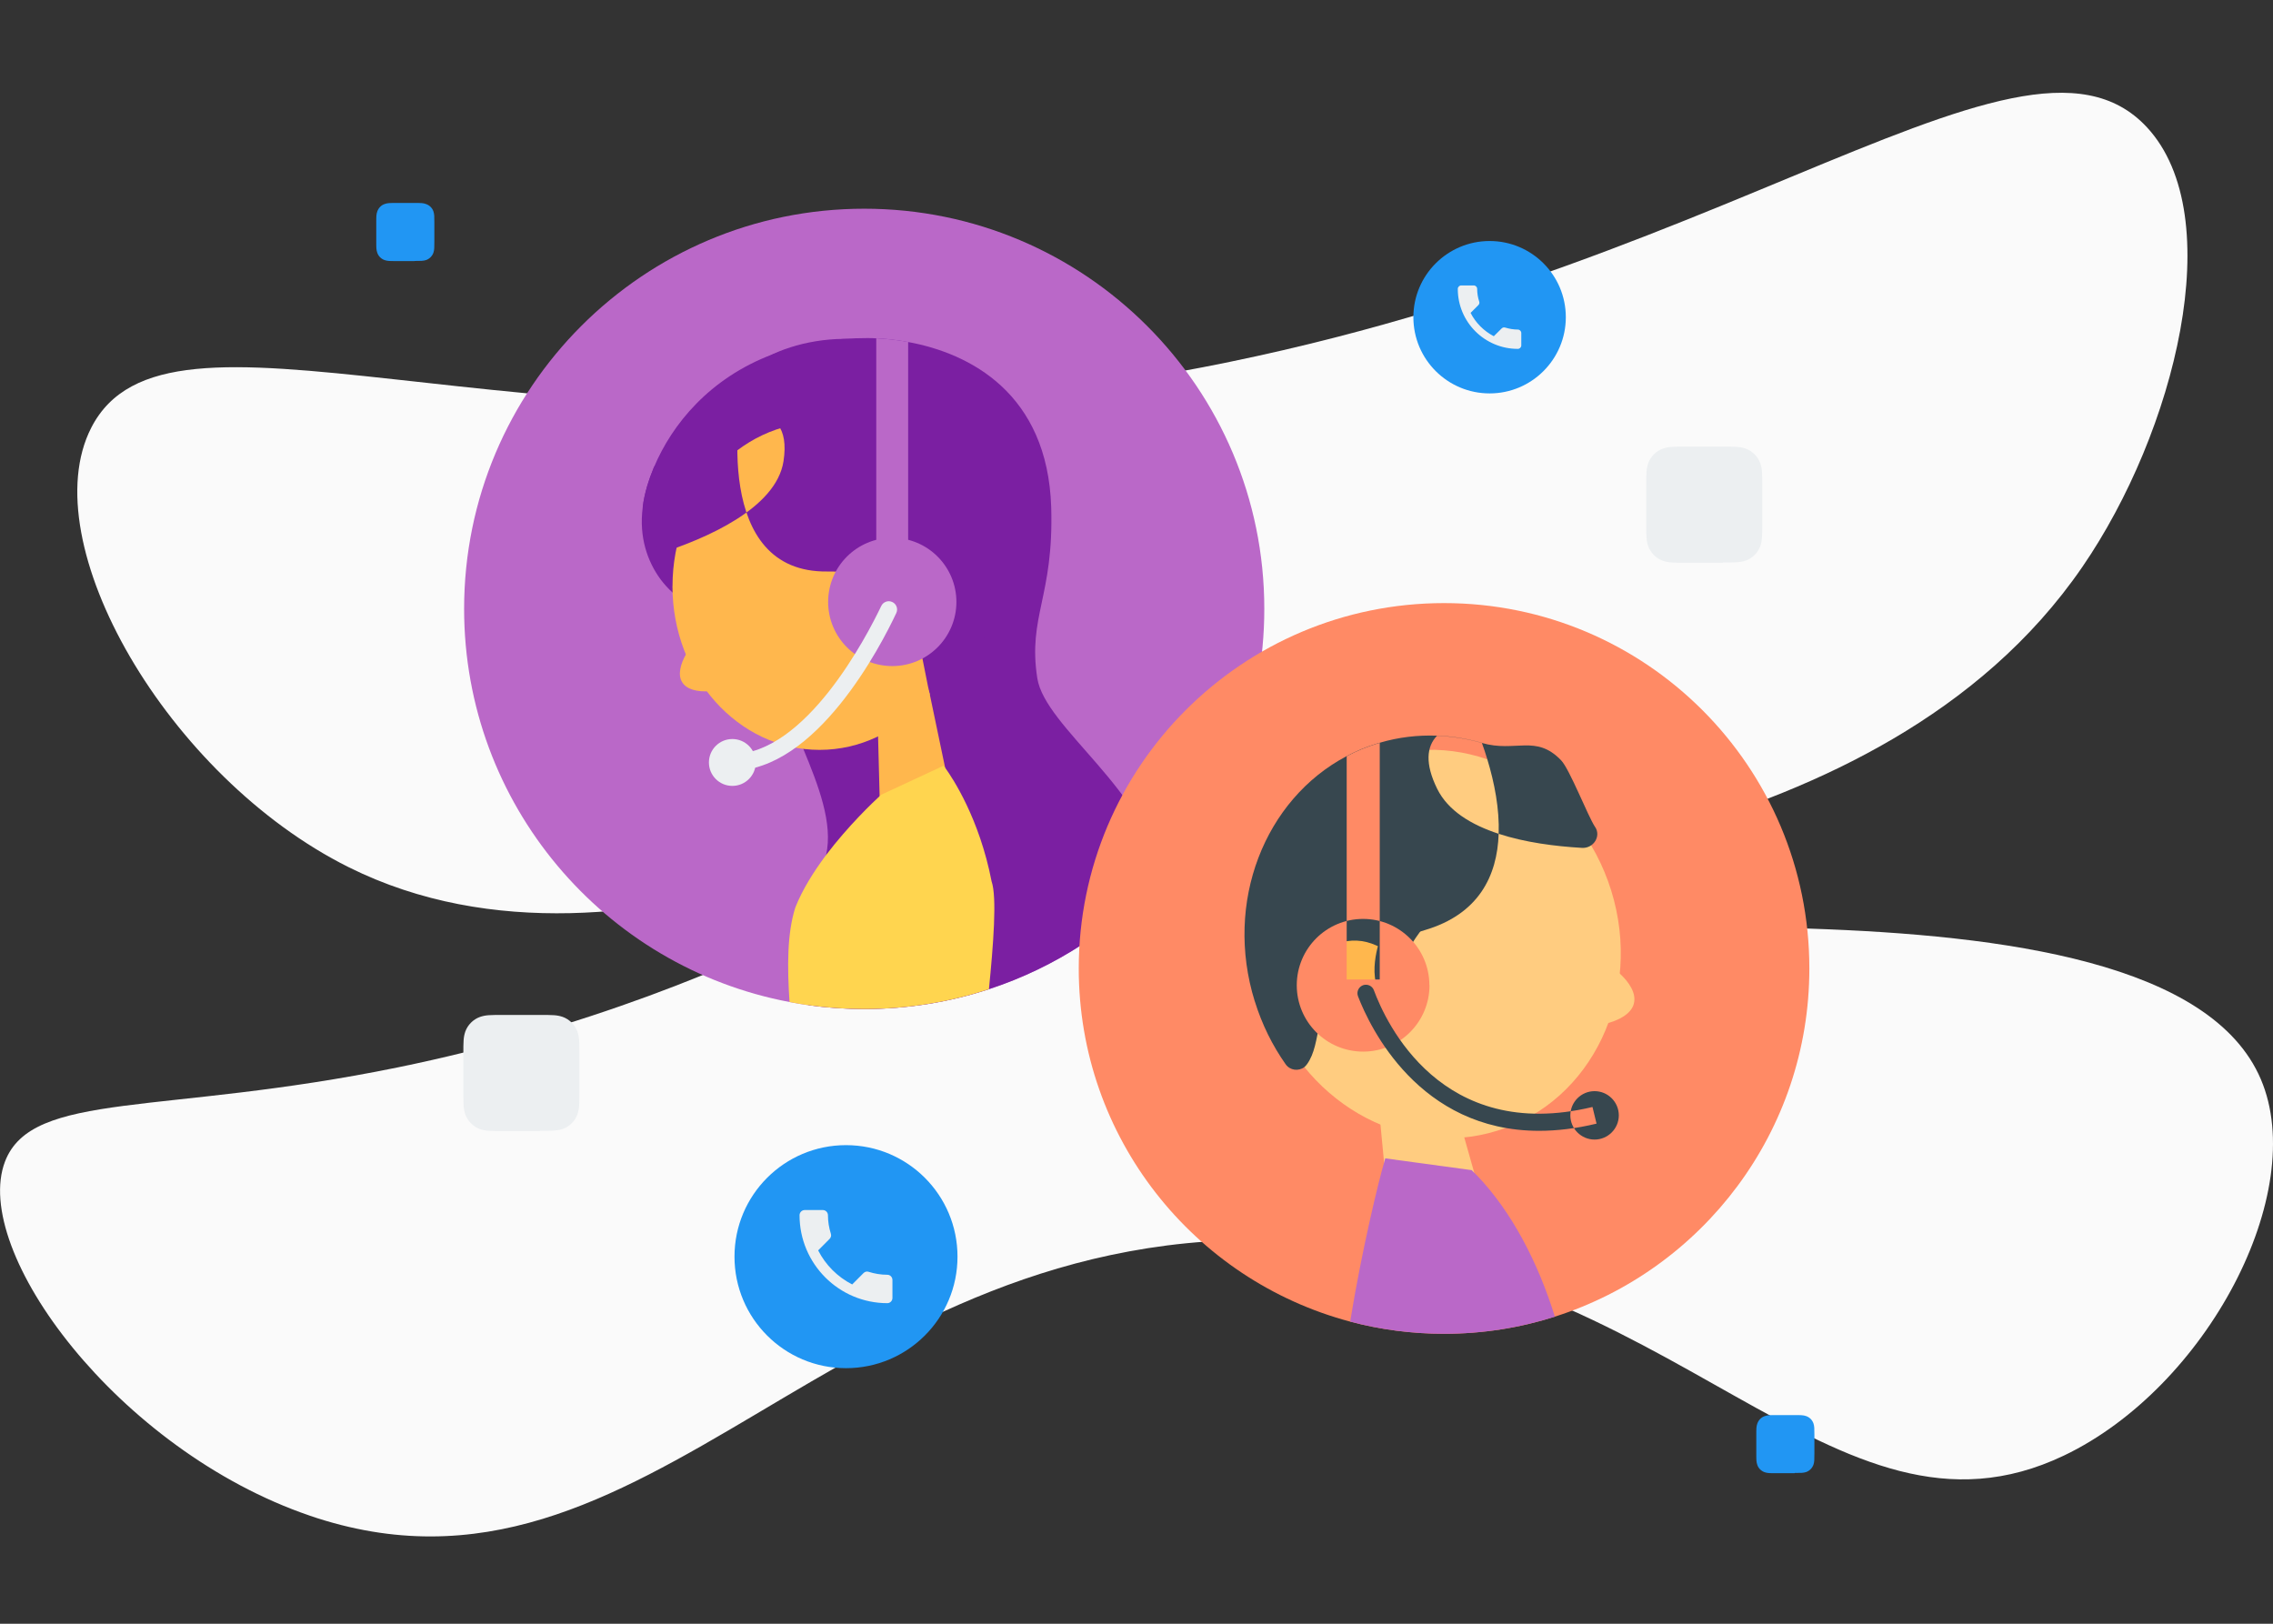
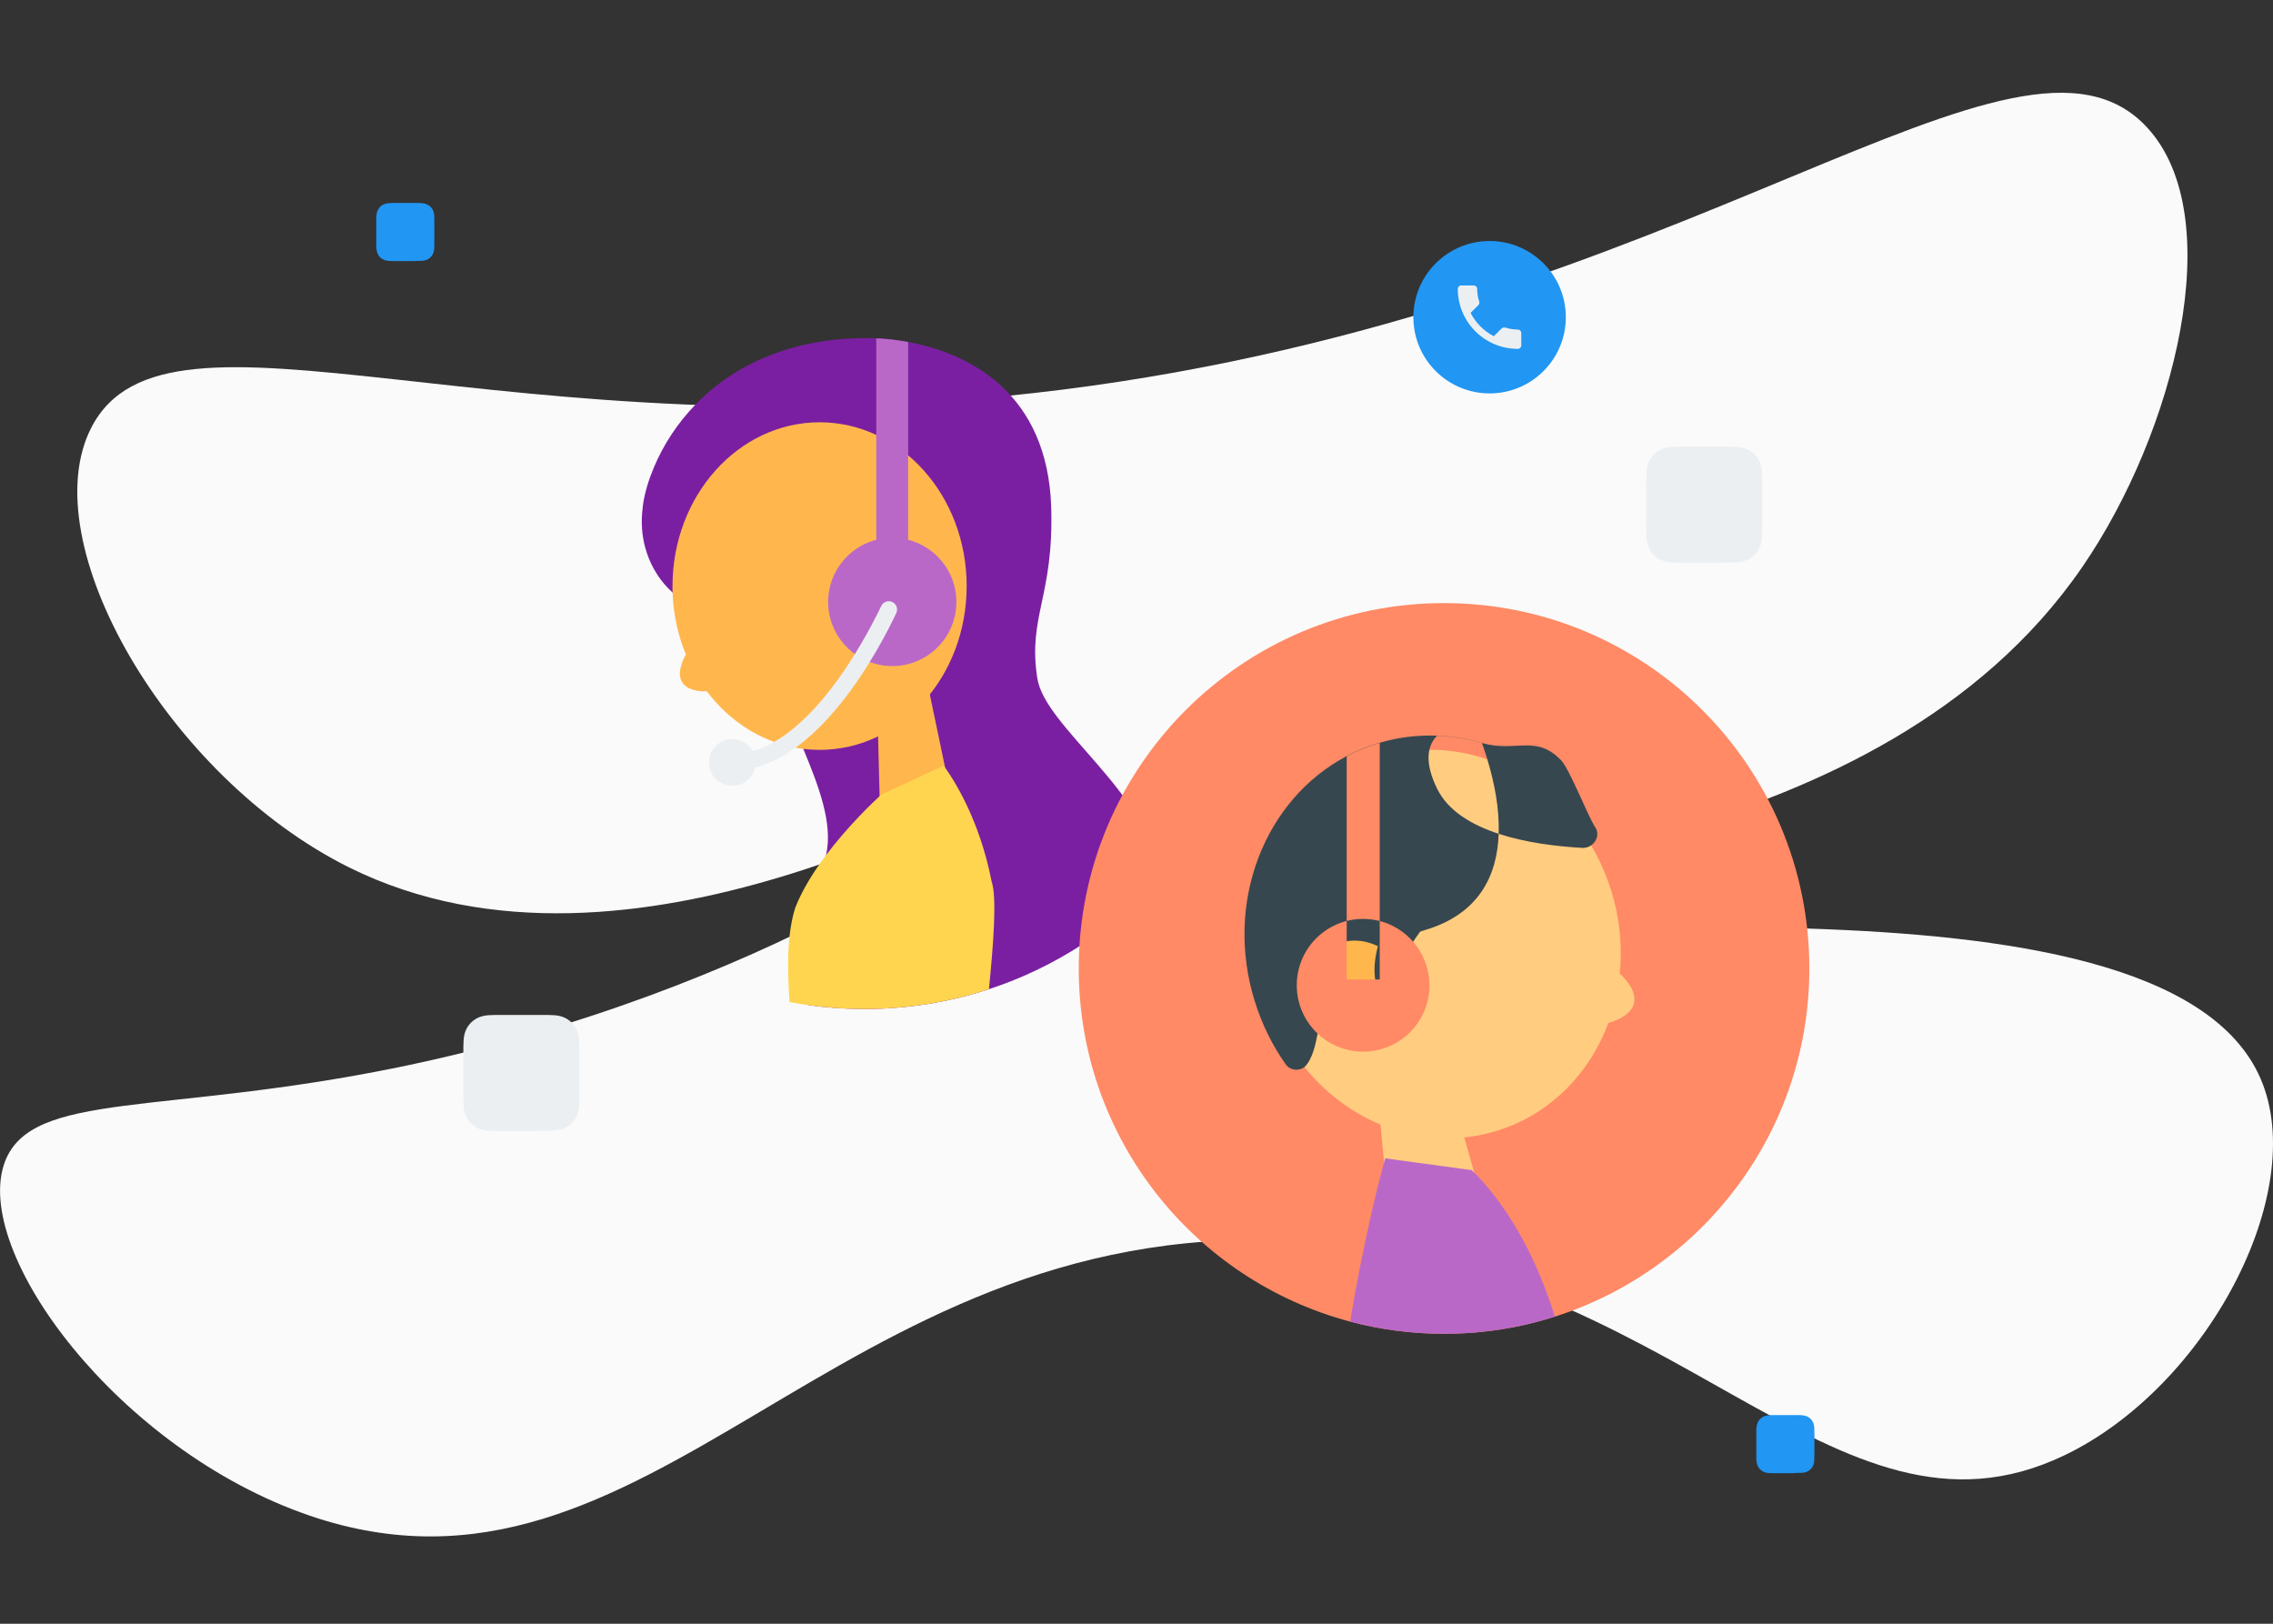
<svg xmlns="http://www.w3.org/2000/svg" width="392" height="280">
  <rect width="100%" height="100%" fill="#333333" stroke="none" />
  <g fill="none">
    <path fill="#FAFAFA" d="M53.4 261.36c58.9 20.08 90.03-50.9 168.8-47.44 66.75 2.94 93.82 56.12 133.74 37.08 24.6-11.74 42.33-45.3 33.96-64.9-17.13-40.16-142.8-19.1-143.83-30-.8-8.5 77.63-6.75 113.05-58.34 15.94-23.2 25.37-60.43 11.15-75.8-22.3-24.08-78.63 31.67-187.36 45.27C86.4 79.3 28.84 48.13 15.73 73.77 5.6 93.6 28.88 133.97 60.15 149.55c49.26 24.52 111.42-15.94 112.88-12.05 1.22 3.24-41.14 33.6-104.42 46.56-40.55 8.3-63.05 4-67.74 16.22-5.92 15.46 19.5 49.8 52.55 61.08" />
-     <path fill="#BA68C8" d="M218.04 105c0 17.8-6.72 34-17.77 46.22-7.97 8.83-18.17 15.58-29.73 19.36-6.76 2.22-14 3.42-21.5 3.42-3.26 0-6.46-.23-9.6-.66-1.1-.16-2.2-.33-3.28-.55-31.95-6.03-56.12-34.1-56.12-67.8 0-38.1 30.9-69 69-69s69 30.9 69 69" />
    <path fill="#7B1FA2" d="M200.27 151.22c-7.97 8.83-18.17 15.58-29.73 19.36-6.76 2.22-14 3.42-21.5 3.42-3.26 0-6.46-.23-9.6-.66v-.07c.75-10.04-.77-10.65 2.96-25.56.03-.08.05-.15.06-.24 1.26-5.5-1.36-12.1-3.92-18.32-.14-.32-.25-.6-.4-.9-.37-.94-.76-1.87-1.1-2.77-.7-1.72-1.3-3.38-1.75-4.93-.67-2.25-2.07-4.5-3.8-6.54-2.2-2.62-4.92-4.93-7.28-6.62-1.65-1.17-3.12-2.05-4.07-2.45-1.37-.6-2.82-1.53-4.16-2.77-.73-.66-1.43-1.43-2.07-2.28-2.24-3.06-3.73-7.25-3.07-12.37v-.08c.02-.14.04-.28.06-.43.02-.15.04-.3.06-.44.06-.3.1-.58.17-.88.13-.6.28-1.2.46-1.82.32-1.08.73-2.2 1.2-3.32 3.1-7.37 9.58-15.35 20.43-19.44.05-.02.1-.05.17-.07 3.54-1.32 7.56-2.25 12.1-2.6h.1c1.3-.1 2.58-.14 3.94-.14.5 0 1.02 0 1.58.04.4.02.8.04 1.22.07.9.07 1.84.17 2.83.32.48.07.97.16 1.46.25 10.62 1.94 24.04 8.82 24.67 28.47.47 15.45-4.06 18.8-2.4 29.5 1.33 8.5 18.98 19.42 21.37 34.28" />
    <path fill="#FFB74D" d="M115.97 101.06c0 15.6 11.36 28.25 25.37 28.25 14 0 25.37-12.64 25.37-28.24 0-15.6-11.35-28.25-25.36-28.25-14 0-25.37 12.66-25.37 28.26" />
-     <path fill="#7B1FA2" d="M170.57 105.63s-3.07 19.82-6.33 19.38c-8-1.07 0-26.75-21.54-26.46-19.7.27-15.64-27.87-14.18-33.25 1.47-5.4 21.03-11 30.07-2.46 9.04 8.56 13.93 25.92 11.97 42.8M110.86 87.42v.1c.34 3.1 1.53 5.74 3.08 7.86 7.62-2.45 19.9-7.65 21.18-15.83 1.85-11.97-10.32-8.53-17.94-2.82-1.73 1.3-3.2 2.55-4.4 3.8-.46 1.13-.86 2.25-1.18 3.33-.36 1.24-.6 2.43-.74 3.56" />
    <path fill="#FFB74D" d="M146.76 108.5c2.03 3.26 8.35 3 11.6.97 3.26-2.03 4.26-6.3 2.24-9.56-2.03-3.25-6.3-4.25-9.56-2.22-3.26 2.02-6.3 7.57-4.28 10.83m-29.1 9.14c1.57 2.53 7.53 1.67 10.8-.35 3.24-2.04 4.6-5.73 3.03-8.26-1.58-2.54-5.5-2.95-8.76-.92-3.25 2.02-6.66 7-5.08 9.52m47.43 24.7l-4.72-22.57c-.5-2.24-3.66-6.38-5.9-5.88-1.98.43-3.3 2.2-3.26 4.16l.67 25.9c.08 3.68 3.15 6.6 6.84 6.5 3.7-.1 6.6-3.16 6.5-6.85 0-.42-.06-.87-.15-1.27" />
    <path fill="#FFD54F" d="M170.54 170.58c-6.76 2.22-14 3.42-21.5 3.42-3.26 0-6.46-.23-9.6-.66-1.1-.16-2.2-.33-3.28-.55-.4-6.04-.43-11.82 1-16.3 1.22-3.1 3.2-6.23 5.3-9.04 3.88-5.13 8.2-9.2 9.26-10.18.16-.15.24-.22.24-.22l10.75-5s.12.12.33.4c1.24 1.72 5.87 8.7 7.97 19.54.95 2.7.3 10.98-.46 18.58" />
    <path fill="#BA68C8" d="M142.82 103.8c0 6.1 4.95 11.06 11.06 11.06 6.1 0 11.06-4.95 11.06-11.06 0-6.1-4.95-11.06-11.06-11.06-6.1 0-11.06 4.95-11.06 11.06M151.12 58.33v44.5h5.5V58.97c-1.97-.37-3.83-.55-5.5-.63" />
    <path fill="#ECEFF1" d="M122.26 131.48c0 2.23 1.8 4.04 4.04 4.04 2.23 0 4.04-1.8 4.04-4.04 0-2.23-1.8-4.04-4.04-4.04-2.23 0-4.04 1.8-4.04 4.04" />
    <path fill="#ECEFF1" d="M126.3 132.9c14.5 0 25.6-21.48 28.28-27.2.34-.72 0-1.6-.73-1.9-.7-.32-1.53 0-1.86.68-2.54 5.3-13.03 25.57-25.7 25.57v2.86z" />
    <path fill="#FF8A65" d="M312.04 167c0 28.13-18.44 51.95-43.9 60.05-6 1.92-12.44 2.95-19.1 2.95-5.6 0-11.03-.73-16.2-2.1-26.94-7.15-46.8-31.7-46.8-60.9 0-34.8 28.2-63 63-63s63 28.2 63 63" />
    <path fill="#FFCC80" d="M277.87 153.58c5.53 17.78-3.27 36.33-19.65 41.4-16.37 5.1-34.13-5.2-39.65-22.98-5.53-17.8 3.27-36.33 19.65-41.4 16.37-5.1 34.13 5.2 39.65 22.98" />
    <path fill="#37474F" d="M216.4 172.66c1.24 4 3.05 7.64 5.32 10.86.76 1.08 2.23 1.24 3.22.5.17-.15.33-.3.46-.5 1.33-1.82 1.6-4.28 2.18-6.98.62-2.92 1.6-6.13 4.67-9.15 1.32-1.3 3.02-2.56 5.25-3.75.15-.07.3-.16.45-.23.03-.02.06-.03.1-.05 1.9-.96 4.16-1.88 6.87-2.72.27-.08.54-.17.8-.25 9.3-2.74 12.5-9.35 12.74-16.62.15-4.27-.72-8.77-1.96-12.84-.3-.97-.6-1.93-.94-2.84-2.5-.7-5.1-1.15-7.73-1.23-3.3-.12-6.6.25-9.88 1.22-.16.03-.3.08-.46.13-1.85.57-3.6 1.3-5.25 2.18-14.14 7.45-21.15 25.2-15.85 42.26M275.08 142.58c1.1 1.6-.26 3.74-2.24 3.63-4.65-.27-9.85-.94-14.38-2.43-4.75-1.56-8.73-3.97-10.6-7.75-2.14-4.33-1.83-7.3-.04-9.15 2.62.1 5.23.52 7.73 1.23 5.8 1.7 9.32-1.55 13.68 3 1.46 1.5 4.65 9.7 5.85 11.48" />
    <path fill="#FFB74D" d="M244.52 173.25c-1.22 4.44-8.7 6.43-13.23 5.3-4.53-1.12-7.2-5.64-6-10.08 1.22-4.45 5.86-7.14 10.4-6.02 4.5 1.13 10.03 6.35 8.82 10.8" />
    <path fill="#FFCC80" d="M281.77 173.1c-.95 3.45-8.22 4.63-12.74 3.5-4.52-1.12-7.42-4.84-6.48-8.3.95-3.45 5.38-5.34 9.9-4.22 4.52 1.13 10.26 5.55 9.32 9" />
    <path fill="#37474F" d="M253.52 153.1c-7.3 3.2-12.83 13.3-14.48 19.4-3.84-3.33-.96-10.76-.96-10.76l3.2-7.87 12.24-.77z" />
    <path fill="#FFCC80" d="M239.9 213.07l-2.77-29.04c-.24-2.9 2.02-9.1 4.92-9.32 2.56-.2 4.83 1.45 5.5 3.83l8.92 31.55c1.27 4.5-1.35 9.18-5.84 10.44-4.5 1.28-9.17-1.34-10.44-5.84-.16-.52-.26-1.1-.3-1.6" />
    <path fill="#BA68C8" d="M268.15 227.05c-6.02 1.92-12.45 2.95-19.1 2.95-5.6 0-11.04-.73-16.2-2.1 2-12.37 5-24.6 5.85-27.42.13-.47.2-.73.2-.73l14.9 2.03s.16.15.45.45c.14.15.3.3.5.5 6.03 6.3 10.55 15.12 13.4 24.32" />
    <path fill="#FF8A65" d="M232.25 130.4v38.5h5.7v-40.8c-.16.03-.3.08-.46.13-1.85.57-3.6 1.3-5.25 2.18M246.53 169.9c0 6.32-5.12 11.44-11.44 11.44-6.33 0-11.45-5.12-11.45-11.44 0-6.32 5.12-11.44 11.44-11.44 6.3 0 11.43 5.12 11.43 11.44" />
-     <path fill="#37474F" d="M279.18 192.33c0 2.3-1.88 4.18-4.18 4.18s-4.18-1.87-4.18-4.17 1.87-4.18 4.18-4.18c2.3 0 4.18 1.87 4.18 4.18M265.44 195c3.03 0 6.33-.38 9.9-1.24l-.7-2.87c-26.1 6.26-35.64-14.57-37.7-20.13-.26-.72-1.04-1.1-1.78-.9-.82.25-1.27 1.14-.96 1.94 2.06 5.35 10.52 23.2 31.24 23.2" />
-     <path fill="#2196F3" d="M165.13 216.7c0 10.62-8.6 19.23-19.23 19.23s-19.23-8.6-19.23-19.23c0-10.62 8.6-19.23 19.23-19.23 10.62 0 19.23 8.6 19.23 19.23" />
-     <path fill="#ECEFF1" d="M141.1 215.62c1.28 2.52 3.35 4.58 5.87 5.87l1.96-1.97c.24-.24.6-.32.9-.2 1 .32 2.1.5 3.2.5.48 0 .88.4.88.9v3.1c0 .5-.4.9-.88.9-8.36 0-15.14-6.8-15.14-15.16 0-.5.4-.9.9-.9h3.1c.5 0 .9.4.9.9 0 1.1.18 2.18.5 3.18.1.3.03.66-.22.9l-1.96 1.97z" />
    <path fill="#2196F3" d="M270.04 54.7c0 7.26-5.9 13.14-13.14 13.14-7.26 0-13.15-5.88-13.15-13.14 0-7.26 5.9-13.14 13.15-13.14s13.14 5.88 13.14 13.14" />
    <path fill="#ECEFF1" d="M253.62 53.96c.88 1.73 2.3 3.13 4 4.02l1.35-1.34c.17-.17.4-.22.62-.15.67.2 1.4.34 2.17.34.33 0 .6.27.6.6v2.13c0 .34-.27.6-.6.6-5.72 0-10.35-4.63-10.35-10.34 0-.34.27-.6.6-.6h2.14c.33 0 .6.26.6.6 0 .76.13 1.5.35 2.17.08.2.03.45-.14.62l-1.34 1.34zM93.12 195c2.22 0 2.93 0 3.93-.32 1.18-.42 2.13-1.37 2.54-2.55.33-1 .33-1.7.33-3.92v-6.4c0-2.2 0-2.92-.34-3.92-.43-1.17-1.37-2.12-2.55-2.54-1-.33-1.7-.33-3.92-.33h-6.4c-2.22 0-2.93 0-3.93.34-1.18.42-2.12 1.37-2.54 2.54-.33 1-.33 1.7-.33 3.93v6.4c0 2.23 0 2.93.33 3.93.42 1.17 1.38 2.13 2.54 2.55 1 .33 1.7.33 3.93.33h6.4zm204-98c2.22 0 2.93 0 3.93-.32 1.18-.42 2.13-1.37 2.54-2.55.33-1 .33-1.7.33-3.92v-6.4c0-2.2 0-2.92-.34-3.92-.43-1.17-1.37-2.12-2.55-2.54-1-.33-1.7-.33-3.92-.33h-6.4c-2.22 0-2.93 0-3.93.34-1.18.42-2.12 1.37-2.54 2.54-.33 1-.33 1.7-.33 3.93v6.4c0 2.23 0 2.93.33 3.93.42 1.17 1.38 2.13 2.54 2.55 1 .33 1.7.33 3.93.33h6.4z" />
    <path fill="#2196F3" d="M309.52 254c1.1 0 1.47 0 1.97-.16.58-.2 1.05-.68 1.26-1.27.16-.5.16-.85.16-1.96v-3.2c0-1.1 0-1.45-.16-1.95-.2-.6-.68-1.07-1.27-1.27-.5-.17-.87-.17-1.98-.17h-3.2c-1.1 0-1.46 0-1.96.18-.6.2-1.06.68-1.27 1.27-.18.5-.18.85-.18 1.96v3.2c0 1.12 0 1.47.17 1.97.2.6.68 1.06 1.26 1.27.5.17.86.17 1.97.17h3.2zm-238-209c1.1 0 1.47 0 1.97-.16.58-.2 1.05-.68 1.26-1.27.16-.5.16-.85.16-1.96v-3.2c0-1.1 0-1.45-.16-1.95-.2-.6-.68-1.07-1.27-1.27C73 35 72.62 35 71.5 35h-3.2c-1.1 0-1.46 0-1.96.18-.6.2-1.06.68-1.27 1.27-.18.5-.18.85-.18 1.96v3.2c0 1.12 0 1.47.17 1.97.2.6.68 1.06 1.26 1.27.5.17.86.17 1.97.17h3.2z" />
  </g>
</svg>